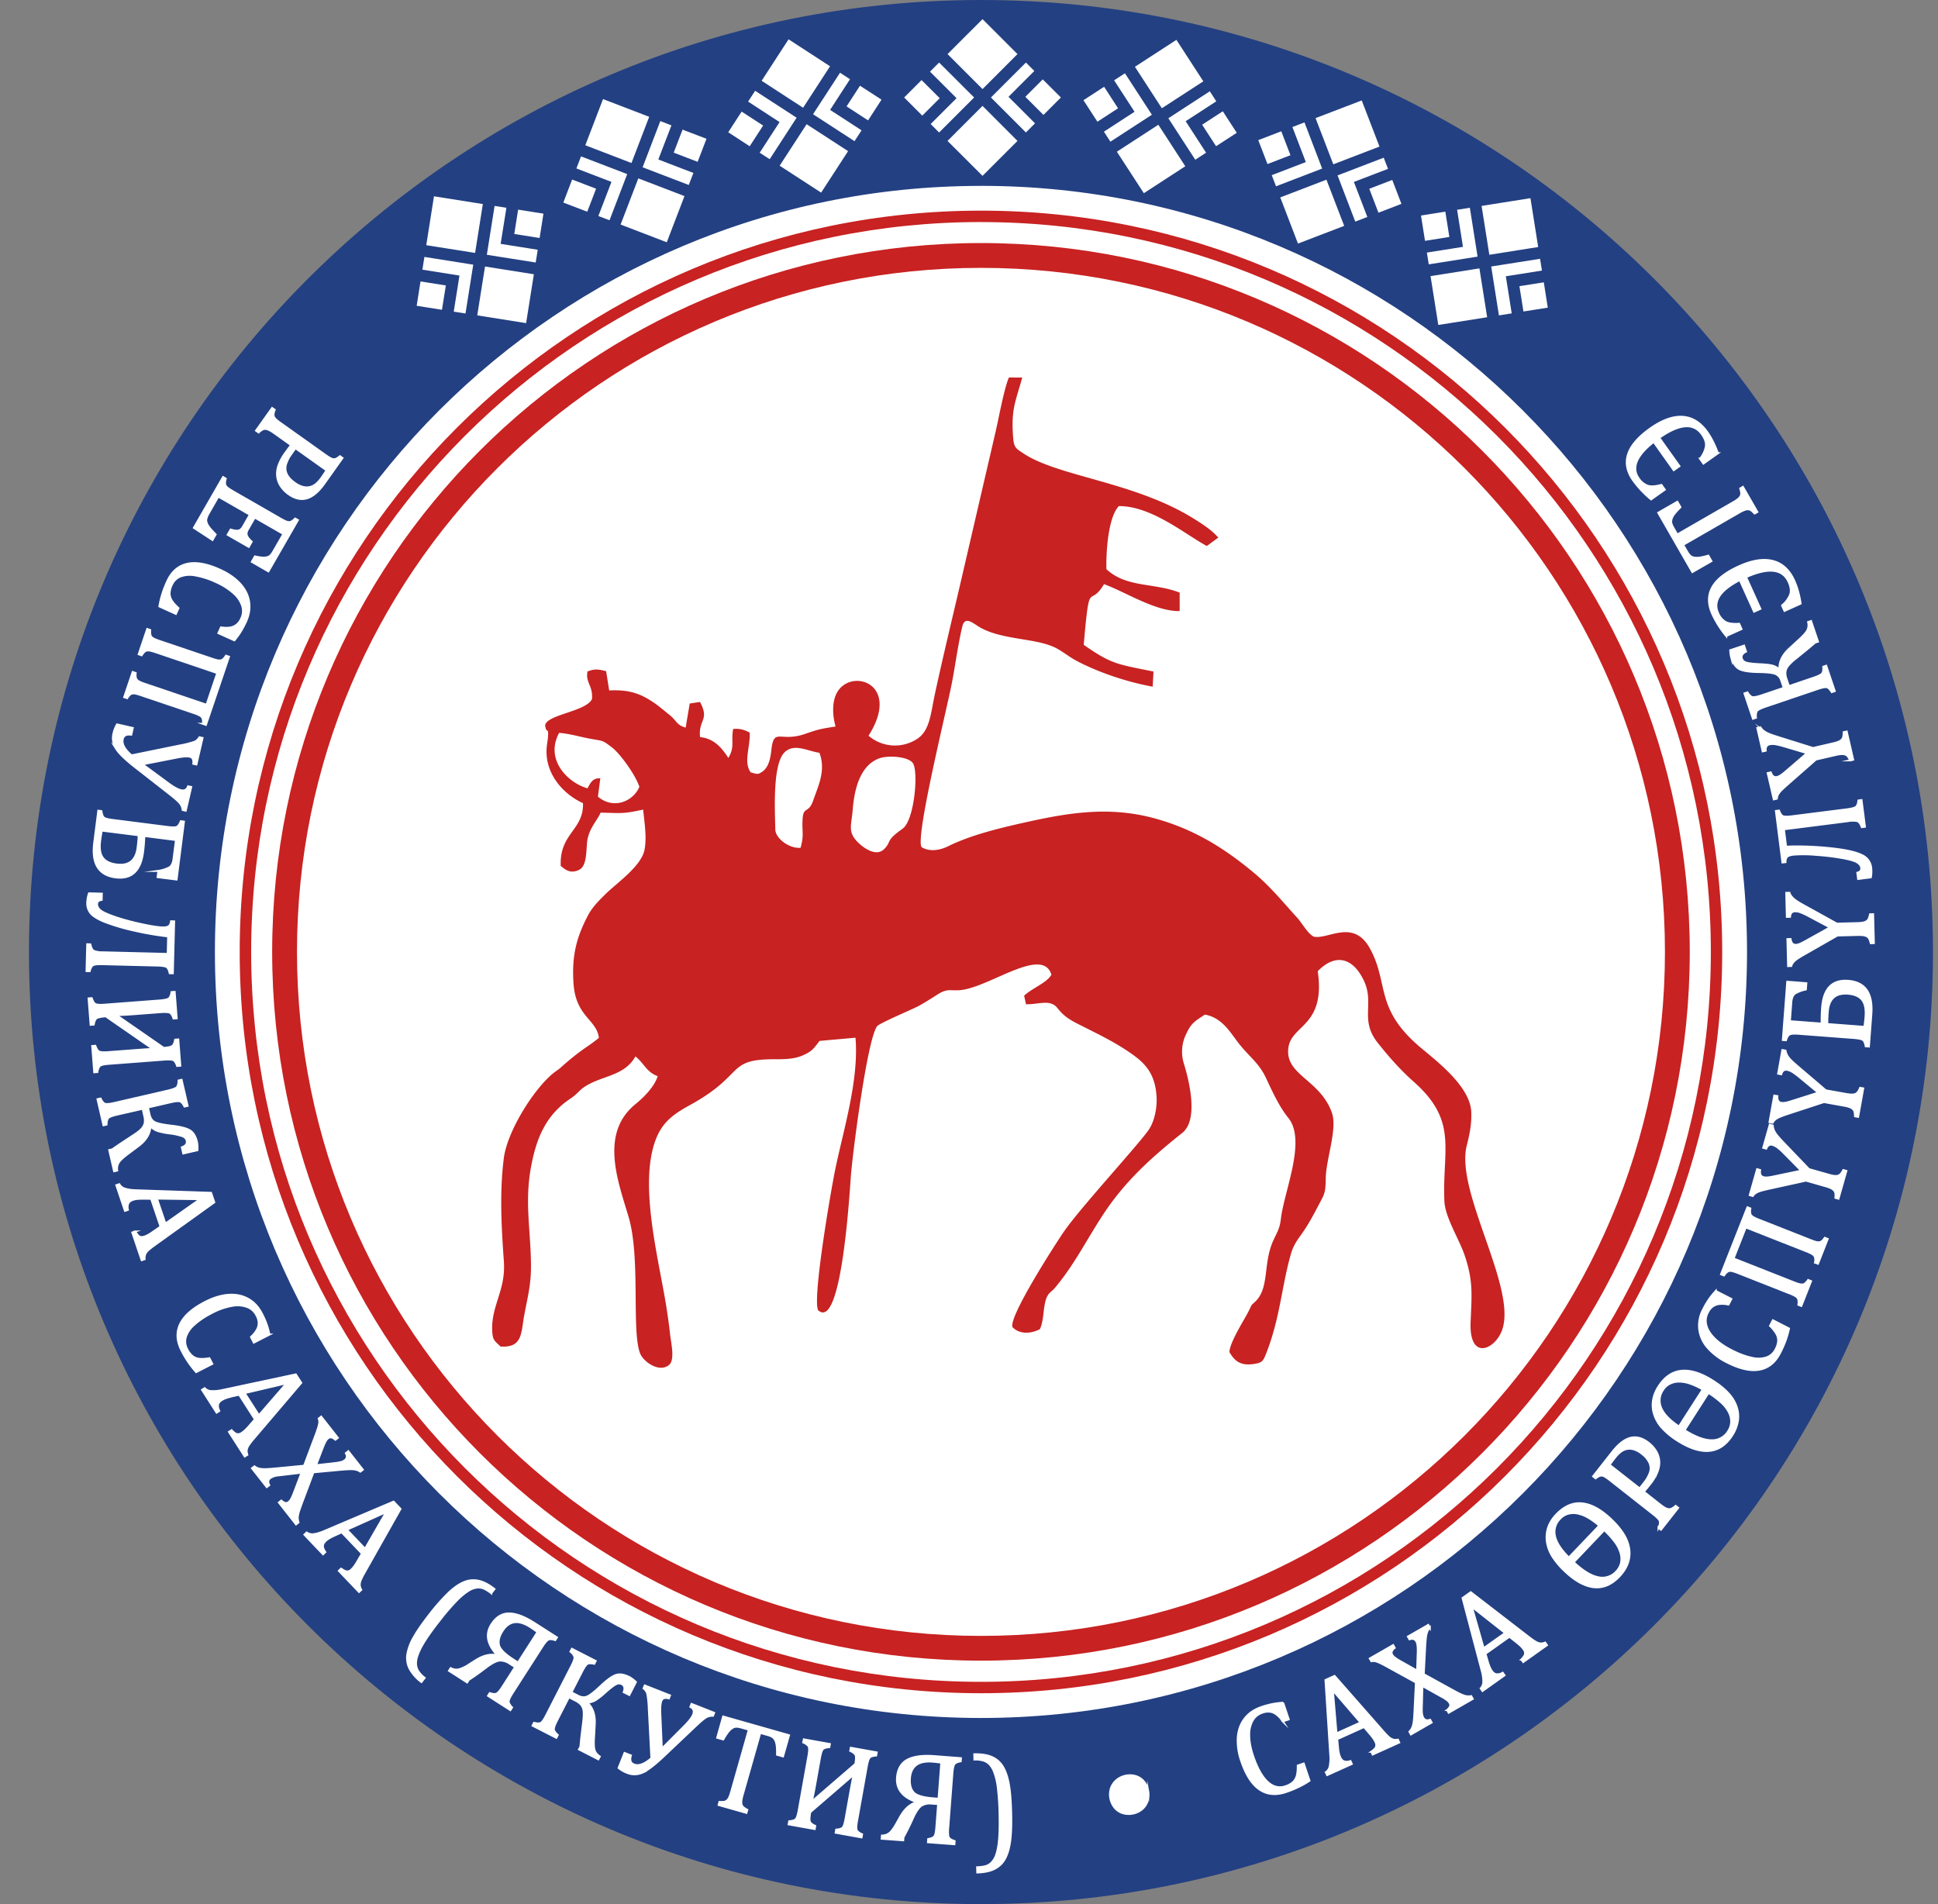
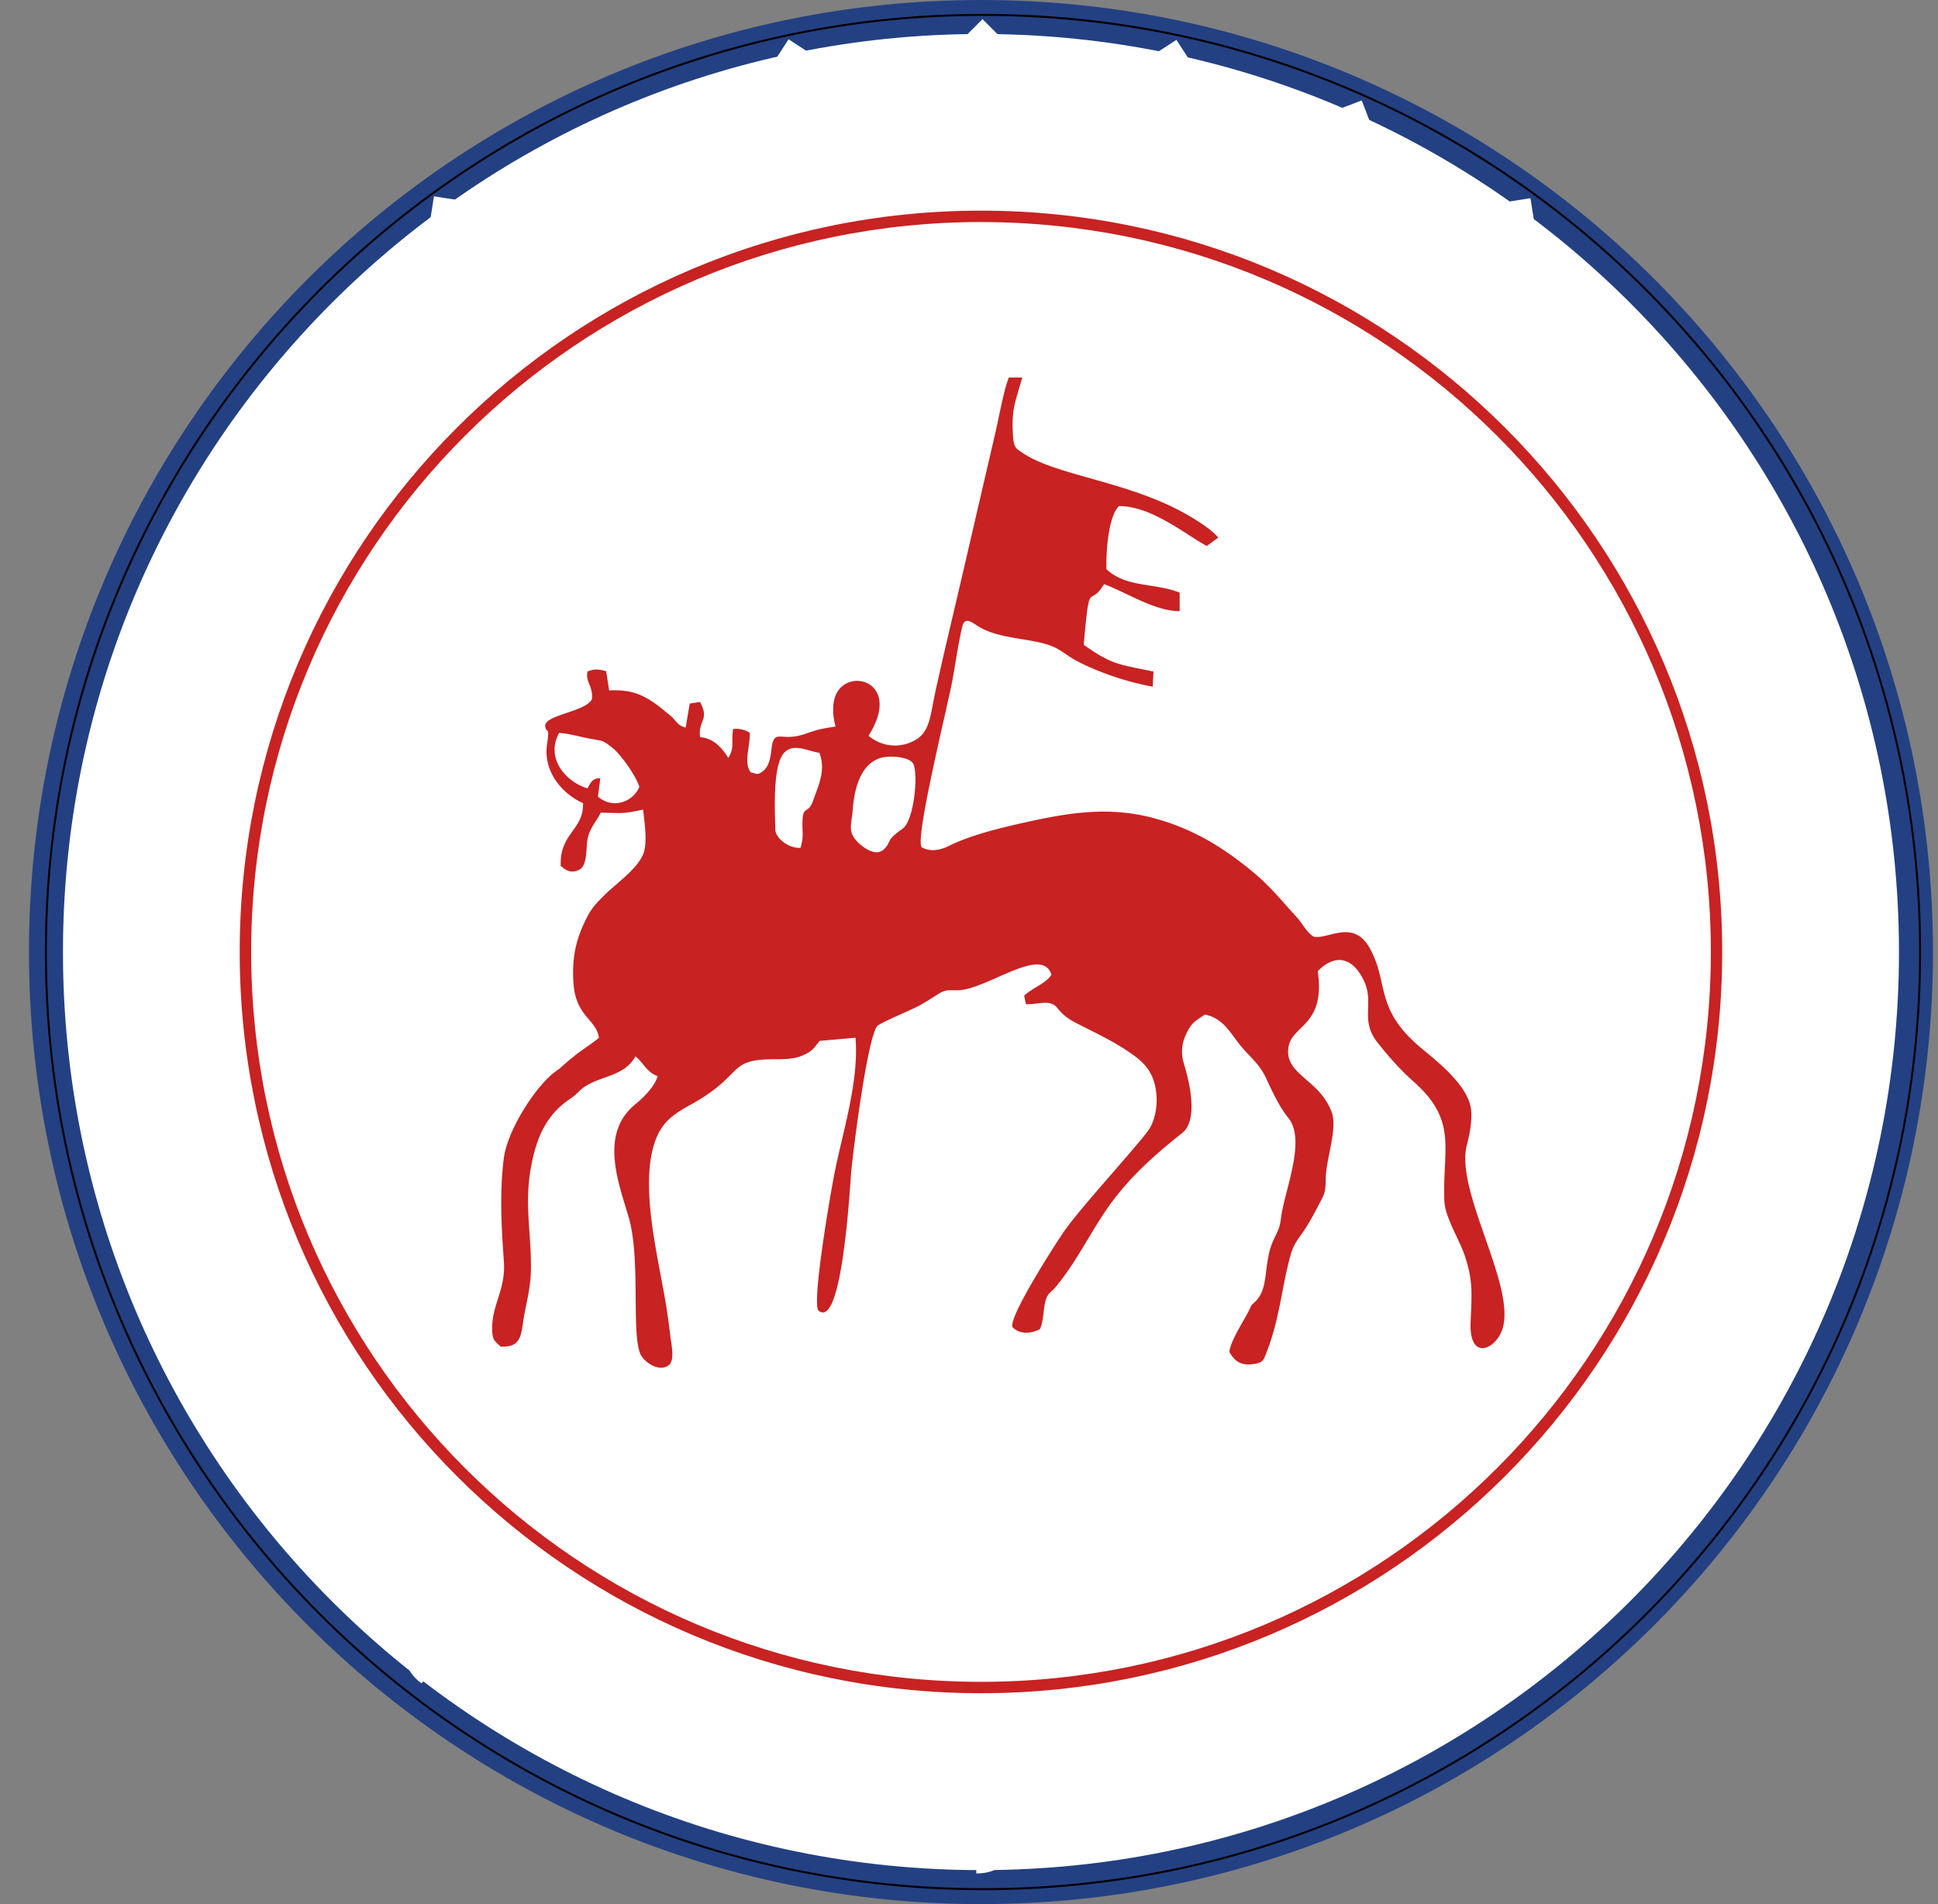
<svg xmlns="http://www.w3.org/2000/svg" width="57" height="56" fill="none" viewBox="0 0 57 56">
  <rect x="0" y="0" width="57" height="56" fill="#808080" stroke="none" />
  <g clip-path="url(#a)">
    <path fill="#fff" stroke="#234082" d="M28.852.5c15.188 0 27.5 12.312 27.5 27.5s-12.312 27.5-27.5 27.5c-15.187 0-27.5-12.312-27.5-27.5S13.665.5 28.852.5Z" />
    <path stroke="#000" stroke-miterlimit="22.926" stroke-width=".058" d="M28.91 55.561c15.223 0 27.563-12.34 27.563-27.562S44.133.438 28.91.438 1.349 12.778 1.349 27.999s12.34 27.562 27.562 27.562Z" />
-     <path fill="#fff" d="M28.853 52.715c13.652 0 24.72-11.068 24.72-24.72 0-13.654-11.068-24.722-24.72-24.722-13.654 0-24.721 11.068-24.721 24.721S15.2 52.715 28.852 52.715" />
-     <path fill="#234082" fill-rule="evenodd" d="M23.093.9c14.965-3.18 29.675 6.372 32.856 21.337 3.18 14.965-6.372 29.675-21.337 32.856-14.965 3.18-29.675-6.372-32.856-21.337C-1.424 18.79 8.128 4.08 23.093.9m5.76 4.566c12.443 0 22.53 10.087 22.53 22.53s-10.087 22.53-22.53 22.53S6.321 40.44 6.321 27.997c0-12.443 10.087-22.53 22.53-22.53" clip-rule="evenodd" />
    <path fill="#c82222" fill-rule="evenodd" d="M28.853 6.195c12.04 0 21.8 9.761 21.8 21.802 0 12.04-9.76 21.801-21.8 21.801S7.05 40.038 7.05 27.997 16.812 6.195 28.853 6.195m0 .336c11.855 0 21.466 9.61 21.466 21.466 0 11.855-9.611 21.466-21.466 21.466S7.387 39.852 7.387 27.997 16.997 6.53 28.853 6.53" clip-rule="evenodd" />
-     <path fill="#c82222" fill-rule="evenodd" d="M28.853 7.148c11.513 0 20.846 9.334 20.846 20.847S40.366 48.84 28.853 48.84 8.005 39.508 8.005 27.995 17.34 7.148 28.853 7.148m0 .73c11.11 0 20.116 9.006 20.116 20.117 0 11.11-9.006 20.117-20.117 20.117-11.11 0-20.117-9.007-20.117-20.117S17.742 7.878 28.853 7.878" clip-rule="evenodd" />
-     <path fill="#fff" fill-rule="evenodd" d="m31.866 2.947.608-.395.41.633-.607.395zm.902-.585.318-.207.793 1.22-1.22.792-.191-.294.607-.395.294-.19-.19-.294zm.612-.398 1.22-.792.792 1.22-1.22.792zm2.203.721.19.295-.607.395-.294.19.191.294.41.632-.318.207-.792-1.22zm.382.588.41.633-.608.394-.41-.632zM34.862 4.89l-1.22.792-.793-1.22 1.22-.793zM26.593 2.867l.512-.512.534.533-.513.513zm.76-.76.268-.268 1.03 1.028-1.03 1.03-.248-.249.513-.513.248-.247-.248-.248zm.516-.516L28.898.563l1.028 1.028-1.028 1.029zm2.305.248.248.248-.513.512-.247.248.247.247.533.533-.268.269-1.029-1.029zm.495.495.534.533-.513.513-.533-.533zm-.743 1.81-1.028 1.028-1.03-1.028 1.03-1.03zM37.008 4.121l.677-.26.27.704-.676.26zm1.004-.385.355-.136.52 1.358-1.357.521-.126-.327.677-.26.326-.125-.125-.327zm.681-.262 1.358-.52.522 1.357-1.358.522zm2.005 1.164.126.328-.677.26-.327.125.126.326.27.704-.355.137-.521-1.359zm.251.654.27.704-.676.26-.27-.704zm-1.414 1.351-1.359.521-.521-1.358 1.358-.521zM41.794 6.338l.716-.113.118.744-.716.114zm1.062-.168.375-.06.227 1.437-1.436.228-.055-.347.716-.113.345-.055-.054-.345zm.72-.114 1.437-.228.228 1.437-1.437.228zm1.72 1.555.055.346-.716.114-.346.054.055.346.118.745-.376.06-.227-1.438zm.11.692.117.745-.716.113-.118-.745zM43.74 9.33l-1.437.227-.228-1.436 1.437-.228zM21.418 3.89l.395-.608.632.41-.395.609zm.585-.902.207-.318 1.22.792-.792 1.22-.294-.19.394-.609.191-.293-.293-.19zm.398-.612.792-1.22 1.22.793-.792 1.22zm2.306-.237L25 2.33l-.395.608-.19.294.293.19.632.411-.207.319-1.22-.793zm.587.382.633.41-.395.609-.633-.411zm-.35 1.924-.793 1.22-1.22-.792.793-1.22zM16.568 5.957l.26-.677.704.27-.26.677zm.385-1.003.136-.355 1.358.521-.52 1.358-.328-.125.26-.677.125-.327-.327-.125zm.262-.682.521-1.358 1.358.521-.521 1.359zm2.206-.711.327.126-.26.676-.125.327.327.126.704.27-.136.354L18.9 4.92zm.654.251.704.27-.26.677-.704-.27zm.057 1.955-.521 1.358-1.358-.521.521-1.358zM12.255 8.993l.113-.716.745.118-.114.716zm.168-1.062.06-.375 1.436.228-.228 1.436-.346-.054.114-.716.054-.346-.345-.055zm.114-.72.227-1.438 1.437.228-.227 1.437zm2.01-1.155.347.055-.114.716-.055.345.346.055.745.118-.06.375-1.437-.227zm.692.11.745.117-.113.716-.745-.118zm.463 1.9-.228 1.437-1.437-.228.228-1.437z" clip-rule="evenodd" />
+     <path fill="#fff" fill-rule="evenodd" d="m31.866 2.947.608-.395.41.633-.607.395zm.902-.585.318-.207.793 1.22-1.22.792-.191-.294.607-.395.294-.19-.19-.294zm.612-.398 1.22-.792.792 1.22-1.22.792zm2.203.721.19.295-.607.395-.294.19.191.294.41.632-.318.207-.792-1.22zm.382.588.41.633-.608.394-.41-.632zM34.862 4.89l-1.22.792-.793-1.22 1.22-.793zM26.593 2.867l.512-.512.534.533-.513.513zm.76-.76.268-.268 1.03 1.028-1.03 1.03-.248-.249.513-.513.248-.247-.248-.248zm.516-.516L28.898.563l1.028 1.028-1.028 1.029zm2.305.248.248.248-.513.512-.247.248.247.247.533.533-.268.269-1.029-1.029zm.495.495.534.533-.513.513-.533-.533zm-.743 1.81-1.028 1.028-1.03-1.028 1.03-1.03zM37.008 4.121l.677-.26.27.704-.676.26zm1.004-.385.355-.136.52 1.358-1.357.521-.126-.327.677-.26.326-.125-.125-.327zm.681-.262 1.358-.52.522 1.357-1.358.522zm2.005 1.164.126.328-.677.26-.327.125.126.326.27.704-.355.137-.521-1.359zm.251.654.27.704-.676.26-.27-.704zm-1.414 1.351-1.359.521-.521-1.358 1.358-.521zM41.794 6.338l.716-.113.118.744-.716.114zm1.062-.168.375-.06.227 1.437-1.436.228-.055-.347.716-.113.345-.055-.054-.345zm.72-.114 1.437-.228.228 1.437-1.437.228zm1.72 1.555.055.346-.716.114-.346.054.055.346.118.745-.376.06-.227-1.438zm.11.692.117.745-.716.113-.118-.745zM43.74 9.33l-1.437.227-.228-1.436 1.437-.228zM21.418 3.89l.395-.608.632.41-.395.609zm.585-.902.207-.318 1.22.792-.792 1.22-.294-.19.394-.609.191-.293-.293-.19zm.398-.612.792-1.22 1.22.793-.792 1.22zm2.306-.237L25 2.33l-.395.608-.19.294.293.19.632.411-.207.319-1.22-.793zm.587.382.633.41-.395.609-.633-.411zm-.35 1.924-.793 1.22-1.22-.792.793-1.22zM16.568 5.957l.26-.677.704.27-.26.677m.385-1.003.136-.355 1.358.521-.52 1.358-.328-.125.26-.677.125-.327-.327-.125zm.262-.682.521-1.358 1.358.521-.521 1.359zm2.206-.711.327.126-.26.676-.125.327.327.126.704.27-.136.354L18.9 4.92zm.654.251.704.27-.26.677-.704-.27zm.057 1.955-.521 1.358-1.358-.521.521-1.358zM12.255 8.993l.113-.716.745.118-.114.716zm.168-1.062.06-.375 1.436.228-.228 1.436-.346-.054.114-.716.054-.346-.345-.055zm.114-.72.227-1.438 1.437.228-.227 1.437zm2.01-1.155.347.055-.114.716-.055.345.346.055.745.118-.06.375-1.437-.227zm.692.11.745.117-.113.716-.745-.118zm.463 1.9-.228 1.437-1.437-.228.228-1.437z" clip-rule="evenodd" />
    <path fill="#fff" stroke="#fff" stroke-miterlimit="22.926" stroke-width=".058" d="M8.06 12.733a1 1 0 0 0-.15-.091.3.3 0 0 0-.105-.03.2.2 0 0 0-.088.021.6.6 0 0 0-.111.085l-.075-.053.473-.665.075.053a.4.4 0 0 0-.036.164q.008.053.054.101.048.05.16.129l1.31.932q.105.074.158.1a.2.2 0 0 0 .092.028.2.2 0 0 0 .075-.016.6.6 0 0 0 .106-.073l.074.052-.534.752q-.252.355-.511.432-.259.076-.536-.12a.9.9 0 0 1-.245-.256.66.66 0 0 1-.096-.301.75.75 0 0 1 .053-.318q.063-.162.169-.312.12-.168.191-.256zm.629.447-.125.176a1 1 0 0 0-.157.314.4.4 0 0 0 .028.277q.061.132.233.254a.7.7 0 0 0 .242.12.44.44 0 0 0 .209.003.45.45 0 0 0 .179-.093 1 1 0 0 0 .153-.169q.105-.15.154-.23zM7.894 16.803l-.487-.28.09-.158q.094.021.168.03t.13.004a.3.3 0 0 0 .1-.023.2.2 0 0 0 .078-.06.6.6 0 0 0 .07-.102l.294-.51-.845-.485-.198.345a.3.3 0 0 0-.044.123.2.2 0 0 0 .03.106.7.7 0 0 0 .123.138l-.087.152-.62-.356.088-.152a.7.7 0 0 0 .175.034.2.2 0 0 0 .107-.025.3.3 0 0 0 .086-.102l.198-.345-.93-.534-.287.501a.6.6 0 0 0-.06.136.2.2 0 0 0-.002.112.4.4 0 0 0 .05.112 1 1 0 0 0 .084.11l.137.146-.092.16-.547-.357.858-1.492.079.046a.4.4 0 0 0-.02.167q.012.051.064.095t.17.112l1.395.802q.111.064.166.085.056.02.095.019a.2.2 0 0 0 .073-.023.6.6 0 0 0 .098-.083l.08.045zM6.893 18.832l-.469-.212.076-.168q.166.026.281.002a.4.4 0 0 0 .19-.089.5.5 0 0 0 .128-.183.5.5 0 0 0 .025-.363.84.84 0 0 0-.252-.372 2 2 0 0 0-.528-.333 2.4 2.4 0 0 0-.596-.191.8.8 0 0 0-.44.029.47.47 0 0 0-.258.254.6.6 0 0 0-.063.246q0 .105.059.204.06.1.203.23l-.076.168-.485-.22q.03-.178.084-.354t.145-.377q.194-.43.585-.518.39-.09.968.172.363.165.584.402t.27.527-.09.597a3 3 0 0 1-.146.277q-.075.124-.195.272ZM6.056 21.318l-.086-.03a.4.4 0 0 0-.01-.156.17.17 0 0 0-.074-.084 1 1 0 0 0-.2-.084l-1.524-.515a2 2 0 0 0-.155-.047.3.3 0 0 0-.088-.01.2.2 0 0 0-.06.013.2.2 0 0 0-.052.038.6.6 0 0 0-.068.09l-.086-.029.25-.74.087.03a.4.4 0 0 0 .008.154.17.17 0 0 0 .073.085q.057.036.203.085l1.801.61.316-.934-1.801-.61a2 2 0 0 0-.176-.05.3.3 0 0 0-.094-.003.16.16 0 0 0-.072.037.5.5 0 0 0-.082.103l-.086-.03.25-.741.087.03a.4.4 0 0 0 .013.167q.022.049.081.081.06.033.19.077l1.524.515q.12.042.18.052.057.009.096 0a.2.2 0 0 0 .067-.037.6.6 0 0 0 .08-.101l.086.03zM5.373 23.821a.36.36 0 0 0-.07-.184q-.062-.086-.326-.292l-.986-.77q-.447-.348-.577-.557a.57.57 0 0 1-.075-.45.9.9 0 0 1 .104-.263l.462.106-.045.196q-.213-.032-.251.129-.05.216.26.48l1.425-.291a3 3 0 0 0 .425-.107q.092-.04.147-.134l.09.02-.18.778-.09-.02q.022-.18-.104-.208-.115-.027-.38.025l-1.012.198.753.555q.241.177.377.209.16.036.213-.115l.09.02-.161.696zM2.892 23.844l.09.011q.02.147.074.192.055.045.267.07l1.596.204q.23.03.291-.007.06-.036.109-.162l.09.012-.216 1.702-.557-.07.023-.183a1 1 0 0 0 .325-.104q.097-.063.12-.244l.072-.561-.931-.119q-.011.267-.038.47-.106.837-.805.748-.747-.095-.63-1.018zm1.186.72-1.084-.137q-.027.133-.05.303-.042.335.079.498.12.162.406.198.546.07.619-.498.03-.24.03-.364ZM2.546 28.559l.02-.788.091.003q.033.158.104.194a.7.7 0 0 0 .263.04l1.909.048.013-.517a9 9 0 0 1-1.018-.176 6 6 0 0 1-.855-.254q-.312-.129-.412-.259a.45.45 0 0 1-.094-.29.9.9 0 0 1 .051-.287l.376.01-.005.183q-.132.012-.135.126-.002.083.08.165.081.082.404.197.321.114.775.216.453.1.661.107.138.003.19-.037.053-.039.068-.145l.089.003-.039 1.525-.09-.002q-.03-.139-.087-.179-.054-.04-.281-.046l-1.608-.04q-.221-.007-.282.031t-.097.174zM2.713 30.764l.09-.007q.05.139.111.17.063.033.276.017l.797-.06q.392-.03.503-.032v-.007l-1.38-.956q-.222.017-.277.061-.054.045-.077.182l-.09.007-.06-.775.091-.007q.049.141.11.174.064.033.277.017l1.604-.122q.245-.019.291-.07a.36.36 0 0 0 .066-.177l.091-.007.06.775-.092.007q-.04-.123-.095-.163-.055-.042-.295-.024l-.816.062a9 9 0 0 1-.462.024v.011l1.38.956q.197-.015.253-.057t.083-.185l.09-.007.06.771-.092.007q-.04-.12-.095-.163-.054-.041-.295-.023l-1.604.122q-.222.016-.276.06-.054.045-.078.183l-.09.007zM3.213 33.825l.09-.021q.165-.117.29-.199l.335-.22q.17-.11.238-.187a.4.4 0 0 0 .089-.158.5.5 0 0 0-.009-.213l-.05-.22-.75.172q-.216.05-.264.102-.046.052-.049.192l-.089.02-.176-.765.089-.02q.057.117.117.15.06.034.294-.02l1.567-.361q.24-.056.277-.114a.36.36 0 0 0 .04-.185l.088-.02.177.765-.09.02q-.057-.114-.118-.147t-.295.021l-.664.153.05.218q.034.146.142.21.107.065.5.11.37.042.53.13.16.087.222.355a1 1 0 0 1 .012.234l-.416.096-.041-.18q.174-.06.143-.198-.02-.083-.111-.125a1.8 1.8 0 0 0-.383-.086 2 2 0 0 1-.353-.07.5.5 0 0 1-.208-.13l-.014.003q-.022.319-.346.563l-.33.247q-.184.139-.25.232a.35.35 0 0 0-.051.246l-.09.02zM3.892 36.248l.087-.03a.6.6 0 0 0 .083.119q.035.036.08.044t.11-.013a.7.7 0 0 0 .124-.058q.064-.037.142-.093l.205-.142-.278-.82-.193-.002q-.145-.001-.217.007a.6.6 0 0 0-.126.027q-.105.037-.137.106a.3.3 0 0 0-.01.187l-.086.03-.254-.753.086-.029a.28.28 0 0 0 .173.133q.123.04.33.046l2.197.075.094.278-1.76 1.263q-.124.09-.185.146a.35.35 0 0 0-.086.117.3.3 0 0 0-.017.145l-.087.03zm.722-.998.25.736 1.022-.719zM7.924 39.25l-.458.235-.084-.164a.8.8 0 0 0 .177-.218.4.4 0 0 0 .05-.205.5.5 0 0 0-.065-.214.5.5 0 0 0-.269-.245.84.84 0 0 0-.448-.035 2 2 0 0 0-.589.205q-.325.167-.52.347a.8.8 0 0 0-.252.362.47.47 0 0 0 .038.361.6.6 0 0 0 .153.202q.082.067.197.082.114.015.305-.016l.084.164-.473.242a3 3 0 0 1-.225-.286 3 3 0 0 1-.205-.348q-.215-.42-.04-.78.174-.362.738-.65.354-.182.678-.207.323-.025.58.117t.41.444q.078.15.127.286.051.135.09.321ZM6.735 42.112l.077-.049a.6.6 0 0 0 .109.095.15.15 0 0 0 .089.023.2.2 0 0 0 .102-.039.7.7 0 0 0 .107-.086q.054-.052.116-.124l.164-.188-.467-.73-.188.046a2 2 0 0 0-.209.06.6.6 0 0 0-.116.056q-.093.06-.107.136t.036.183l-.077.05-.428-.669.077-.049a.28.28 0 0 0 .199.087 1.2 1.2 0 0 0 .331-.034l2.15-.458.16.247-1.405 1.65a2 2 0 0 0-.143.186.35.35 0 0 0-.056.135q-.01.063.019.145l-.077.049zm.46-1.142.42.654.818-.945zM9.935 42.287l-.072.056a.24.24 0 0 0-.117-.07.12.12 0 0 0-.1.028.3.3 0 0 0-.08.108q-.04.076-.085.194l-.188.49.502-.055q.113-.013.176-.025a1 1 0 0 0 .102-.027.3.3 0 0 0 .07-.04.15.15 0 0 0 .056-.087q.012-.052-.026-.121l.072-.057.426.543-.072.056a.4.4 0 0 0-.127-.057.7.7 0 0 0-.17-.015q-.103.001-.313.02l-.771.072-.32.851a8 8 0 0 0-.092.256q-.026.075-.037.133a.414.414 0 0 0 .01.234l-.072.057-.504-.642.072-.056q.063.058.115.07.051.012.102-.028a.3.3 0 0 0 .074-.093q.033-.06.072-.161l.233-.611-.677.08a.5.5 0 0 0-.245.079.15.15 0 0 0-.058.088q-.01.052.027.121l-.072.057-.434-.553.072-.056a.4.4 0 0 0 .108.059q.05.016.11.021.062.005.146.002.086-.003.288-.022l.808-.078.355-.945a4 4 0 0 0 .066-.196 1 1 0 0 0 .025-.109.3.3 0 0 0 .001-.075.3.3 0 0 0-.017-.062l.072-.057zM9.967 46.198l.066-.063q.078.054.125.072a.15.15 0 0 0 .092.006.2.2 0 0 0 .093-.058.7.7 0 0 0 .088-.105q.044-.06.09-.144l.126-.215-.598-.627-.175.08q-.133.06-.194.098a.6.6 0 0 0-.104.077q-.08.077-.079.154.001.078.07.174l-.065.063-.548-.575.066-.063a.28.28 0 0 0 .212.048q.129-.015.319-.097l2.024-.859.203.213-1.065 1.887a2 2 0 0 0-.105.21.35.35 0 0 0-.029.142.3.3 0 0 0 .046.14l-.066.062zm.234-1.21.536.563.624-1.083zM12.395 49.468a1.2 1.2 0 0 1-.348-.394.7.7 0 0 1-.066-.42 1.5 1.5 0 0 1 .185-.496q.153-.275.48-.693a6 6 0 0 1 .56-.631q.231-.216.44-.302a.7.7 0 0 1 .43-.04q.217.047.466.243l-.094.12a1 1 0 0 0-.195-.125.4.4 0 0 0-.214-.041.6.6 0 0 0-.255.09 2 2 0 0 0-.357.297 7 7 0 0 0-.503.587q-.26.33-.418.577-.159.248-.222.433a.7.7 0 0 0-.049.272.44.44 0 0 0 .058.192.8.8 0 0 0 .196.21zM14.355 49.874l.049-.078q.139.045.201.014.065-.03.18-.21l.366-.572-.161-.103a.5.5 0 0 0-.286-.09q-.135.009-.373.18-.344.264-.542.387l-.05.077-.533-.342.05-.077a.35.35 0 0 0 .24.037 1.1 1.1 0 0 0 .317-.156l.179-.113q.323-.204.604-.15l.011-.018q-.421-.467-.152-.888.205-.32.515-.319.313 0 .754.284l.656.42-.05.078q-.137-.047-.204-.014-.067.035-.18.212l-.869 1.354q-.128.199-.117.267.01.069.1.163l-.05.077zM15.81 48a3 3 0 0 0-.213-.15q-.528-.338-.818.116-.145.225-.105.411t.425.432l.136.088zM17.03 51.45l.042-.08q.018-.202.036-.352l.048-.397q.023-.202.01-.303a.37.37 0 0 0-.064-.17.5.5 0 0 0-.169-.13l-.201-.104-.35.684q-.102.198-.093.268.01.07.115.161l-.041.081-.699-.357.042-.082q.126.032.19.008.064-.023.174-.238l.733-1.432q.113-.218.092-.285a.36.36 0 0 0-.116-.148l.042-.082.698.358-.041.081q-.126-.028-.19-.004-.063.025-.173.24l-.31.606.198.101q.134.069.252.028.119-.04.407-.311.27-.257.44-.323t.415.06a1 1 0 0 1 .186.141l-.194.38-.164-.083q.065-.174-.06-.238-.076-.04-.167.004t-.312.238a2 2 0 0 1-.282.224.5.5 0 0 1-.233.076l-.007.013q.23.222.208.627l-.023.412q-.014.229.015.34.03.112.156.198l-.042.081zM20.97 50.46a.36.36 0 0 0-.193.041q-.094.05-.336.28l-.907.86q-.413.391-.638.49a.57.57 0 0 1-.455.006.9.9 0 0 1-.246-.142l.174-.44.187.073q-.064.206.09.267.206.081.513-.186l-.076-1.453a3 3 0 0 0-.043-.436.3.3 0 0 0-.11-.165l.033-.085.742.293-.033.085q-.175-.047-.22.073-.044.11-.032.379l.045 1.03.66-.662q.212-.213.263-.342.06-.152-.082-.228l.034-.085.664.262zM21.27 50.484l1.936.55-.177.622-.175-.05q.005-.165-.009-.265a.5.5 0 0 0-.043-.16.3.3 0 0 0-.073-.091.5.5 0 0 0-.142-.062l-.227-.064-.52 1.831a1 1 0 0 0-.036.171.3.3 0 0 0 .007.11q.015.044.05.075a.6.6 0 0 0 .117.077l-.025.088-.817-.232.024-.088a1 1 0 0 0 .103 0 .2.2 0 0 0 .077-.016.2.2 0 0 0 .058-.04.3.3 0 0 0 .052-.08q.025-.053.056-.16l.52-1.831-.226-.064a.5.5 0 0 0-.143-.023q-.06 0-.12.038a.5.5 0 0 0-.126.12q-.065.084-.14.217l-.177-.05zM24.579 53.9l.016-.09q.146-.01.193-.063.047-.054.084-.264l.14-.787q.07-.386.097-.494L25.1 52.2l-1.27 1.097q-.04.22-.01.284t.157.12l-.016.09-.765-.137.016-.09q.148-.011.196-.064t.085-.263l.283-1.583q.043-.24.005-.3a.36.36 0 0 0-.155-.108l.016-.09.765.137-.016.09q-.128.009-.182.051-.054.043-.096.28l-.144.805q-.048.27-.092.454l.01.002 1.271-1.097q.035-.195.008-.259-.027-.065-.158-.126l.016-.09.761.136-.016.09q-.128.009-.182.051-.054.043-.096.28l-.283 1.584q-.04.219-.01.283t.157.12l-.016.09zM27.293 54.18l.007-.092q.142-.026.184-.083.042-.06.057-.27l.052-.678-.19-.014a.48.48 0 0 0-.295.057q-.114.07-.242.335a7 7 0 0 1-.294.598l-.007.09-.632-.047.007-.091a.35.35 0 0 0 .229-.082q.09-.078.206-.288l.103-.184q.187-.332.46-.42l.002-.02q-.592-.211-.556-.71.03-.378.303-.525.275-.147.798-.107l.777.06-.006.09q-.145.025-.187.085t-.059.273l-.122 1.604q-.018.234.024.29.04.056.165.096l-.007.091zm.393-2.34a3 3 0 0 0-.26-.031q-.623-.048-.664.49-.021.267.103.411.122.144.578.18l.162.012zM28.656 51.594q.316-.007.518.082.203.09.32.281.115.191.174.5.057.31.071.84t-.028.843q-.042.315-.148.514a.7.7 0 0 1-.305.304q-.198.103-.514.111l-.004-.152q.13-.004.23-.028a.4.4 0 0 0 .19-.105.6.6 0 0 0 .14-.233q.061-.173.085-.455.026-.3.014-.774a8 8 0 0 0-.046-.71 2 2 0 0 0-.105-.477.7.7 0 0 0-.136-.24.45.45 0 0 0-.167-.111.8.8 0 0 0-.285-.037z" />
    <path fill="#fff" d="M33.305 53.339a.6.6 0 0 1-.3-.021.5.5 0 0 1-.23-.166.62.62 0 0 1-.098-.566.55.55 0 0 1 .167-.237.6.6 0 0 1 .277-.127.6.6 0 0 1 .3.019.5.5 0 0 1 .229.162q.09.114.12.275a.6.6 0 0 1-.022.3.53.53 0 0 1-.165.237.6.6 0 0 1-.278.124" />
    <path stroke="#fff" stroke-miterlimit="22.926" stroke-width=".058" d="M33.305 53.339a.6.6 0 0 1-.3-.021.5.5 0 0 1-.23-.166.62.62 0 0 1-.098-.566.55.55 0 0 1 .167-.237.6.6 0 0 1 .277-.127.6.6 0 0 1 .3.019.5.5 0 0 1 .229.162q.09.114.12.275a.6.6 0 0 1-.022.3.53.53 0 0 1-.165.237.6.6 0 0 1-.278.124Z" />
    <path fill="#fff" stroke="#fff" stroke-miterlimit="22.926" stroke-width=".058" d="m37.739 50.078.164.488-.174.058a.8.8 0 0 0-.19-.206.4.4 0 0 0-.195-.079.5.5 0 0 0-.221.032.5.5 0 0 0-.282.23.84.84 0 0 0-.1.438q0 .27.117.613.117.345.266.566.15.222.322.301a.47.47 0 0 0 .362.016.6.6 0 0 0 .222-.121.4.4 0 0 0 .11-.184q.032-.11.03-.304l.174-.06.17.504q-.15.101-.317.181-.165.081-.374.152-.447.15-.778-.075-.33-.225-.534-.826a1.8 1.8 0 0 1-.105-.7q.023-.323.201-.557.178-.233.499-.341.16-.054.301-.083.142-.03.332-.043ZM40.372 51.6l-.037-.083a.6.6 0 0 0 .109-.094.15.15 0 0 0 .036-.085.2.2 0 0 0-.024-.107.7.7 0 0 0-.07-.118 2 2 0 0 0-.106-.132l-.162-.19-.789.357.018.192q.012.144.028.215a.6.6 0 0 0 .039.123q.045.102.12.126a.3.3 0 0 0 .186-.01l.038.084-.724.327-.037-.083a.28.28 0 0 0 .115-.185 1.2 1.2 0 0 0 .014-.333l-.141-2.194.267-.12 1.43 1.627q.1.114.163.17a.35.35 0 0 0 .125.074q.061.02.146.003l.037.083zm-1.064-.62.709-.32-.816-.948zM40.975 48.383l.045.08a.24.24 0 0 0-.087.105.12.12 0 0 0 .015.103q.025.045.095.095.069.05.18.111l.458.258.017-.505a2 2 0 0 0 0-.178 1 1 0 0 0-.012-.105.3.3 0 0 0-.029-.075.15.15 0 0 0-.078-.068q-.048-.019-.124.008l-.045-.08.598-.343.045.08a.4.4 0 0 0-.075.117.7.7 0 0 0-.04.166 5 5 0 0 0-.024.313l-.04.773.797.439q.168.093.24.128.07.035.126.056a.413.413 0 0 0 .233.023l.046.08-.708.407-.045-.08a.3.3 0 0 0 .086-.103q.019-.05-.013-.106a.3.3 0 0 0-.081-.086 1 1 0 0 0-.15-.094l-.571-.32-.018.682q-.004.173.043.254.03.054.079.07.05.018.124-.009l.045.08-.609.35-.045-.08a.4.4 0 0 0 .073-.098.4.4 0 0 0 .038-.107q.014-.06.023-.144t.019-.287l.039-.812-.884-.486a3 3 0 0 0-.185-.094 1 1 0 0 0-.104-.04.3.3 0 0 0-.074-.012.3.3 0 0 0-.064.008l-.046-.08zM44.8 48.88l-.053-.074a.6.6 0 0 0 .09-.113.15.15 0 0 0 .018-.09.2.2 0 0 0-.044-.1.7.7 0 0 0-.09-.103 2 2 0 0 0-.13-.11l-.196-.155-.706.502.054.185q.04.14.07.206a.6.6 0 0 0 .061.114q.064.09.142.1a.3.3 0 0 0 .181-.045l.053.074-.647.46-.053-.074a.28.28 0 0 0 .078-.203 1.2 1.2 0 0 0-.05-.33l-.561-2.126.24-.17 1.715 1.323q.12.092.193.134a.35.35 0 0 0 .136.05.3.3 0 0 0 .144-.026l.053.075zm-1.164-.404.634-.45-.983-.773zM47.627 46.363q-.341.358-.747.316t-.863-.478a2.2 2.2 0 0 1-.36-.431 1.1 1.1 0 0 1-.16-.436.9.9 0 0 1 .042-.42q.07-.2.236-.372.35-.367.756-.327t.857.469q.233.222.366.437t.163.437a.86.86 0 0 1-.044.423q-.074.2-.246.382Zm-1.484-.556.894-.937a2 2 0 0 0-.346-.249 1 1 0 0 0-.312-.114.6.6 0 0 0-.272.016.5.5 0 0 0-.223.142.54.54 0 0 0-.152.507q.06.288.41.635ZM47.184 45l-.9.945q.402.378.717.442a.55.55 0 0 0 .536-.167.55.55 0 0 0 .14-.251.6.6 0 0 0-.014-.299 1 1 0 0 0-.166-.323 2.6 2.6 0 0 0-.307-.341zM48.832 44.253a1 1 0 0 0 .145.099q.058.03.104.034t.089-.017a.6.6 0 0 0 .115-.08l.072.057-.505.642-.072-.056a.4.4 0 0 0 .044-.163.18.18 0 0 0-.05-.103 1.2 1.2 0 0 0-.153-.136l-1.264-.994a1.4 1.4 0 0 0-.152-.108.2.2 0 0 0-.091-.032.2.2 0 0 0-.076.012.7.7 0 0 0-.109.069l-.072-.057.57-.725q.27-.342.531-.407.263-.063.53.146.151.12.232.267.08.149.082.306 0 .157-.069.315a1.4 1.4 0 0 1-.183.303q-.128.162-.203.247zm-.607-.477.133-.17a1 1 0 0 0 .172-.305.4.4 0 0 0-.015-.278.7.7 0 0 0-.22-.265.7.7 0 0 0-.236-.132.44.44 0 0 0-.208-.013.45.45 0 0 0-.184.084 1 1 0 0 0-.16.162 4 4 0 0 0-.166.223zM50.944 42.216q-.268.417-.673.453-.407.037-.94-.305a2.2 2.2 0 0 1-.434-.355 1.1 1.1 0 0 1-.24-.397.9.9 0 0 1-.039-.421q.032-.21.16-.41.275-.427.681-.465t.93.298q.272.173.443.36.171.185.243.397.072.211.037.424a1.1 1.1 0 0 1-.168.421Zm-1.563-.262.7-1.09a2 2 0 0 0-.388-.179 1 1 0 0 0-.328-.053.6.6 0 0 0-.264.068.5.5 0 0 0-.192.181.54.54 0 0 0-.052.527q.113.271.524.546Zm.868-.99-.704 1.098q.468.294.789.298a.55.55 0 0 0 .494-.266.54.54 0 0 0 .09-.274.6.6 0 0 0-.07-.29 1 1 0 0 0-.226-.286 2.7 2.7 0 0 0-.366-.276zM50.463 37.969l.458.234-.084.164a.8.8 0 0 0-.28-.016.4.4 0 0 0-.195.08.5.5 0 0 0-.136.177.5.5 0 0 0-.042.361q.045.191.233.384.189.193.511.358.325.165.586.22a.8.8 0 0 0 .441-.008.47.47 0 0 0 .27-.241.6.6 0 0 0 .075-.242.4.4 0 0 0-.049-.208 1.1 1.1 0 0 0-.191-.239l.084-.163.473.242q-.038.177-.1.35a3 3 0 0 1-.164.37q-.214.42-.61.489-.394.07-.958-.22a1.8 1.8 0 0 1-.564-.43 1 1 0 0 1-.243-.539 1 1 0 0 1 .12-.592q.076-.15.157-.27.08-.12.208-.261ZM51.395 35.508l.085.033a.4.4 0 0 0 0 .157q.015.05.071.088t.197.093l1.496.59q.1.039.152.054t.088.014a.2.2 0 0 0 .06-.01.2.2 0 0 0 .055-.035.6.6 0 0 0 .071-.087l.085.033-.286.727-.085-.033a.4.4 0 0 0 0-.155.17.17 0 0 0-.07-.088 1 1 0 0 0-.198-.095l-1.77-.697-.36.916 1.768.698q.116.045.173.059.056.012.095.007a.16.16 0 0 0 .073-.033.5.5 0 0 0 .086-.099l.085.034-.287.728-.085-.033a.4.4 0 0 0-.005-.169.18.18 0 0 0-.077-.085 1 1 0 0 0-.185-.086l-1.496-.59a1.4 1.4 0 0 0-.177-.06.2.2 0 0 0-.097-.005.2.2 0 0 0-.069.034.6.6 0 0 0-.084.097l-.085-.034zM53.116 34.721l-1.058.233a4 4 0 0 0-.276.068.6.6 0 0 0-.14.061.3.3 0 0 0-.09.09l-.088-.025.216-.761.088.025q-.028.173.097.21.052.013.123.008.072-.006.207-.035l.783-.164-.522-.53a2 2 0 0 0-.18-.16.5.5 0 0 0-.14-.071.14.14 0 0 0-.113.01.2.2 0 0 0-.076.1l-.087-.024.192-.678.088.025a.4.4 0 0 0 .037.15.7.7 0 0 0 .096.148q.065.08.224.246l.707.738.58.164q.101.03.166.036.066.007.11-.007a.2.2 0 0 0 .079-.05.6.6 0 0 0 .077-.116l.088.025-.232.816-.088-.025a.6.6 0 0 0-.002-.138.17.17 0 0 0-.04-.082.3.3 0 0 0-.091-.066 1 1 0 0 0-.163-.058zM53.646 32.411l-1.03.337a4 4 0 0 0-.267.096.6.6 0 0 0-.133.075.3.3 0 0 0-.081.099l-.09-.017.14-.779.09.016q-.013.176.116.199a.4.4 0 0 0 .123-.004q.072-.013.203-.055l.763-.242-.573-.474a2 2 0 0 0-.195-.142.5.5 0 0 0-.147-.057.14.14 0 0 0-.11.02.2.2 0 0 0-.066.11l-.09-.017.124-.693.09.016q.015.08.052.145a.7.7 0 0 0 .11.139q.072.073.248.222l.777.663.593.106q.104.018.17.019.066 0 .108-.018a.2.2 0 0 0 .073-.058.6.6 0 0 0 .066-.123l.09.016-.15.836-.09-.017a.6.6 0 0 0-.016-.137.17.17 0 0 0-.048-.078.3.3 0 0 0-.097-.056 1 1 0 0 0-.168-.042zM54.967 30.778l-.092-.007q-.026-.146-.083-.188-.057-.04-.27-.057l-1.604-.122q-.231-.018-.29.022-.06.038-.1.167l-.091-.007.13-1.712.56.043-.014.183a1 1 0 0 0-.32.12q-.093.068-.108.25l-.042.564.935.071a6 6 0 0 1 .014-.47q.064-.842.766-.788.751.057.68.985zm-1.222-.66 1.09.083a4 4 0 0 0 .035-.305q.025-.338-.104-.494-.128-.156-.416-.178-.548-.041-.592.53-.019.24-.013.364ZM54.042 27.512l-.94.537a4 4 0 0 0-.244.148.6.6 0 0 0-.115.1.3.3 0 0 0-.06.112l-.091.003-.02-.792.091-.002q.025.174.155.171.054 0 .12-.029.067-.027.187-.094l.699-.39-.656-.35a2 2 0 0 0-.22-.1.5.5 0 0 0-.155-.026.14.14 0 0 0-.104.043.2.2 0 0 0-.042.119l-.092.002-.017-.704.09-.002a.4.4 0 0 0 .081.132q.051.056.136.113.084.058.287.168l.894.494.602-.015q.105-.003.17-.016a.3.3 0 0 0 .103-.04.2.2 0 0 0 .06-.07.6.6 0 0 0 .04-.134l.09-.003.022.849-.091.002a.6.6 0 0 0-.044-.13.17.17 0 0 0-.062-.067.3.3 0 0 0-.106-.036 1 1 0 0 0-.173-.008zM54.75 23.531l.1.782-.091.012q-.057-.152-.133-.177a.7.7 0 0 0-.265 0l-1.894.241.065.513q.478-.022 1.033.02.554.044.883.122.329.08.446.194a.45.45 0 0 1 .138.271.9.9 0 0 1-.008.293l-.373.047-.023-.181q.129-.033.115-.146-.01-.082-.104-.151-.093-.069-.43-.133a7 7 0 0 0-.798-.097 4 4 0 0 0-.67-.006q-.137.018-.182.065-.045.048-.045.154l-.089.01-.192-1.513.09-.011q.05.132.112.163.06.032.286.003l1.596-.202q.219-.028.273-.075.055-.045.07-.186zM53.41 22.337l-.813.714q-.147.129-.21.193a.6.6 0 0 0-.092.12.3.3 0 0 0-.036.124l-.089.02-.178-.771.089-.02q.06.165.186.136a.4.4 0 0 0 .112-.052q.06-.04.164-.13l.607-.522-.713-.211a2 2 0 0 0-.235-.054.5.5 0 0 0-.158.005.14.14 0 0 0-.093.063.2.2 0 0 0-.018.125l-.089.02-.158-.686.09-.02q.042.068.104.113a.7.7 0 0 0 .156.084q.095.039.314.107l.975.305.587-.136q.103-.023.164-.05a.3.3 0 0 0 .093-.058.2.2 0 0 0 .044-.082.6.6 0 0 0 .012-.139l.089-.02.19.827-.088.02a.6.6 0 0 0-.069-.12.17.17 0 0 0-.075-.052.3.3 0 0 0-.11-.014 1 1 0 0 0-.172.027zM53.47 18.87l-.086.029q-.153.132-.27.227l-.311.252a1.4 1.4 0 0 0-.218.21.4.4 0 0 0-.073.166.5.5 0 0 0 .03.211l.072.215.728-.247q.21-.07.253-.128.042-.055.03-.195l.086-.03.252.744-.087.03q-.069-.11-.13-.14-.064-.027-.292.05l-1.523.516q-.232.078-.265.14a.36.36 0 0 0-.02.188l-.087.03-.251-.744.086-.03q.07.109.133.135t.292-.05l.645-.218-.072-.212a.31.31 0 0 0-.161-.195q-.114-.054-.509-.06-.372-.005-.54-.076t-.257-.332a1 1 0 0 1-.035-.232l.405-.136.059.174q-.166.08-.123.212.028.081.123.113.096.032.39.048.237.01.358.035.119.025.22.108l.014-.004q-.01-.32.287-.595l.304-.279q.169-.155.227-.255a.35.35 0 0 0 .026-.25l.086-.03zM52.959 17.752l-.474.214-.072-.158a.8.8 0 0 0 .24-.321q.053-.155-.046-.374-.263-.58-1.253-.141l.421.933-.184.083-.42-.93q-.877.45-.64.973a.55.55 0 0 0 .208.255q.129.079.412.06l.07.155-.45.203a3 3 0 0 1-.407-.644q-.395-.873.78-1.403.584-.265.999-.157.415.106.628.58.129.284.188.672ZM49.775 16.824l-1.002-1.743.56-.323.092.158a2 2 0 0 0-.18.196.5.5 0 0 0-.08.144.3.3 0 0 0-.012.117.5.5 0 0 0 .059.143l.118.205 1.65-.95a1 1 0 0 0 .145-.097.3.3 0 0 0 .071-.083.2.2 0 0 0 .018-.088.7.7 0 0 0-.03-.137l.078-.046.424.737-.08.045a1 1 0 0 0-.073-.072.2.2 0 0 0-.066-.042.2.2 0 0 0-.07-.011.3.3 0 0 0-.093.021 1 1 0 0 0-.151.075l-1.65.95.117.202q.044.076.086.117a.23.23 0 0 0 .113.056q.07.015.174.002.104-.015.252-.058l.091.16zM50.526 13.331l-.425.302-.1-.141a.8.8 0 0 0 .173-.362q.023-.162-.117-.358-.369-.52-1.257.103l.594.834-.165.118-.591-.832q-.774.609-.441 1.077a.55.55 0 0 0 .253.21q.14.054.415-.02l.099.139-.402.285a3 3 0 0 1-.523-.553q-.555-.78.495-1.527.522-.371.95-.347.428.026.728.449.18.255.313.623Z" />
    <path fill="#c82222" fill-rule="evenodd" d="M25.883 22.296c.252-.084.826-.047.964.144.173.239.05 1.683-.299 1.931-.521.371-.31.358-.539.596-.25.261-.657-.067-.8-.218-.281-.295-.164-.492-.13-.931.044-.566.203-1.323.804-1.522m-2.336 2.638c-.332.029-.74-.276-.744-.54-.007-.5-.092-1.898.268-2.263.28-.285.68-.04 1.03.008.196.523-.033.968-.185 1.406-.141.405-.294.144-.312.574-.017.38.048.418-.057.815m-7.102-3.38c.302.023.558.102.852.16.445.088.395.03.71.274.225.174.684.795.798 1.153-.18.428-.756.676-1.219.289l.07-.537c-.237-.024-.302.164-.376.291-.55-.148-1.27-.826-.835-1.63m19.387-5.743c-.189-.223-.49-.416-.781-.594-1.736-1.056-3.961-1.207-4.97-1.895-.196-.133-.258-.152-.282-.45-.066-.836.067-1.047.267-1.768l-.392-.002c-.139.317-.296 1.177-.383 1.557l-1.07 4.611c-.243 1.039-.487 2.05-.716 3.102-.132.606-.15 1.123-.543 1.367a1.19 1.19 0 0 1-1.417-.102c.993-1.56-.564-2.026-.947-1.23-.133.275-.108.663-.022.96-.474.075-.5.081-.912.222-.723.246-.902-.204-.977.468-.024.22-.07.494-.253.628-.153.112-.172.077-.356.029-.217-.308-.01-.727-.027-1.165a.77.77 0 0 0-.487-.11c-.07.385.057.51-.142.852-.207-.319-.427-.568-.832-.614-.055-.521.288-.49-.001-1.032l-.303.046-.12.708c-.276-.078-.264-.208-.474-.373-.142-.113-.306-.256-.464-.363-.386-.262-.724-.387-1.311-.357l-.09-.567c-.234-.057-.333-.075-.548.01-.062.333.166.416.132.811-.176.37-1.34.455-1.378.775.043.28.107.015.084.344-.008.11-.038.236-.042.377-.025.695.464 1.287 1.072 1.565.026.793-.694.883-.655 1.844.153.133.305.237.554.11.246-.142.18-.655.24-.92.076-.332.27-.514.38-.755.642.013.65.04 1.25-.09.035.35.112.818.041 1.182-.094.48-.806.97-1.134 1.29-.197.193-.402.393-.535.65-.327.63-.476 1.166-.42 1.992.067.983.681 1.056.747 1.6-.352.29-.493.31-1.125.875-.087.077-.148.106-.236.18-.574.48-1.336 1.698-1.436 2.486-.128 1.005-.069 2.04.002 3.031.06.832-.36 1.285-.344 1.998.008.323.063.33.246.507.652.044.601-.402.695-.91.087-.475.197-.874.2-1.405.004-1.059-.194-1.879-.003-2.94.154-.855.434-1.552 1.166-2.037.208-.138.245-.243.454-.372.502-.309 1.14-.298 1.455-.868.25.195.323.461.655.581-.097.324-.448.657-.65.82-1.077.87-.5 2.313-.202 3.333.351 1.2.078 3.332.334 3.999.097.252.585.595.87.325.156-.178.037-.646.013-.882-.03-.283-.069-.547-.114-.835-.228-1.429-.844-3.69-.266-4.997.21-.473.558-.689.986-.925 1.613-.89 1.034-1.342 2.474-1.335.294 0 .58-.005.824-.115.292-.13.315-.201.492-.425l1.057-.094c.107 1.284-.378 2.775-.617 3.98-.11.555-.652 3.676-.483 4.035.703.634.932-3.574.97-4.022.063-.717.473-3.922.764-4.33.08-.096 1.057-.505 1.22-.595.228-.125.367-.218.578-.351.308-.194.387-.068.743-.129.871-.149 2.332-1.264 2.588-.442-.131.24-.581.402-.803.62l.055.25c.373.01.709-.159.923.111.172.218.32.324.614.473.517.261.992.487 1.436.783.448.299.831.594.868 1.376.015.316-.065.678-.203.905-.228.375-2.001 2.289-2.508 3.017-.216.309-1.646 2.52-1.528 2.83.19.205.519.211.806.061.147-.307.074-.793.258-1.032.059-.075.106-.09.18-.178.56-.665.903-1.36 1.394-2.118.653-1.01 1.451-1.724 2.356-2.444.48-.382.209-1.512.05-2.028a1.18 1.18 0 0 1 .072-.896c.149-.322.268-.37.543-.556.525.096.755.545 1.009.864.303.382.587.564.794 1.013.186.401.393.845.648 1.158.544.668-.118 2.142-.216 2.973-.038.325-.133.419-.247.692-.277.665-.09 1.36-.518 1.752-.127.118-.08.063-.17.244-.137.278-.563.923-.579 1.23.15.253.314.41.716.35.208-.03.265-.066.334-.233.44-1.07.479-2.03.76-3.006.088-.307.23-.454.39-.694.133-.197.272-.45.397-.69.194-.377.231-.371.237-.838.007-.568.349-1.452.18-1.929-.35-.988-1.398-1.106-1.278-1.922.098-.67 1.098-.627.862-2.24.513-.527 1.03-.412 1.358.28.317.672-.129 1.146.4 1.818.328.416.679.811 1.066 1.154 1.31 1.16.836 1.98.901 3.508.02.483.436 1.119.598 1.602.254.755.206 1.15.173 1.96-.046 1.128.692.821.914.264.492-1.233-1.382-4.09-1.025-5.468.081-.315.147-.64.13-.985-.036-.732-.97-1.453-1.473-1.873-1.386-1.159-.937-1.893-1.508-2.93-.486-.883-1.233-.253-1.651-.346-.183-.093-.339-.395-.49-.56-.417-.456-.79-.918-1.267-1.315-.824-.685-1.733-1.29-2.976-1.618-1.266-.333-2.413-.163-3.643.108-.77.17-1.68.38-2.373.724-.257.128-.554.168-.783.03-.204-.253.752-4.101.897-4.872.096-.508.178-1.116.296-1.612.082-.346.325-.086.554.037.696.375 1.69.286 2.267.624.226.133.353.247.606.376.647.33 1.447.594 2.175.726l.023-.445c-1.052-.216-1.22-.204-2.052-.786.18-2.044.148-1.036.598-1.784.612.221 1.522.81 2.224.791v-.542c-.76-.298-1.56-.138-2.154-.689-.014-.521.055-1.54.367-1.856.962-.002 1.944.827 2.585 1.174z" clip-rule="evenodd" />
  </g>
  <defs>
    <clipPath id="a">
      <path fill="#fff" d="M.852 0h56v56h-56z" />
    </clipPath>
  </defs>
</svg>